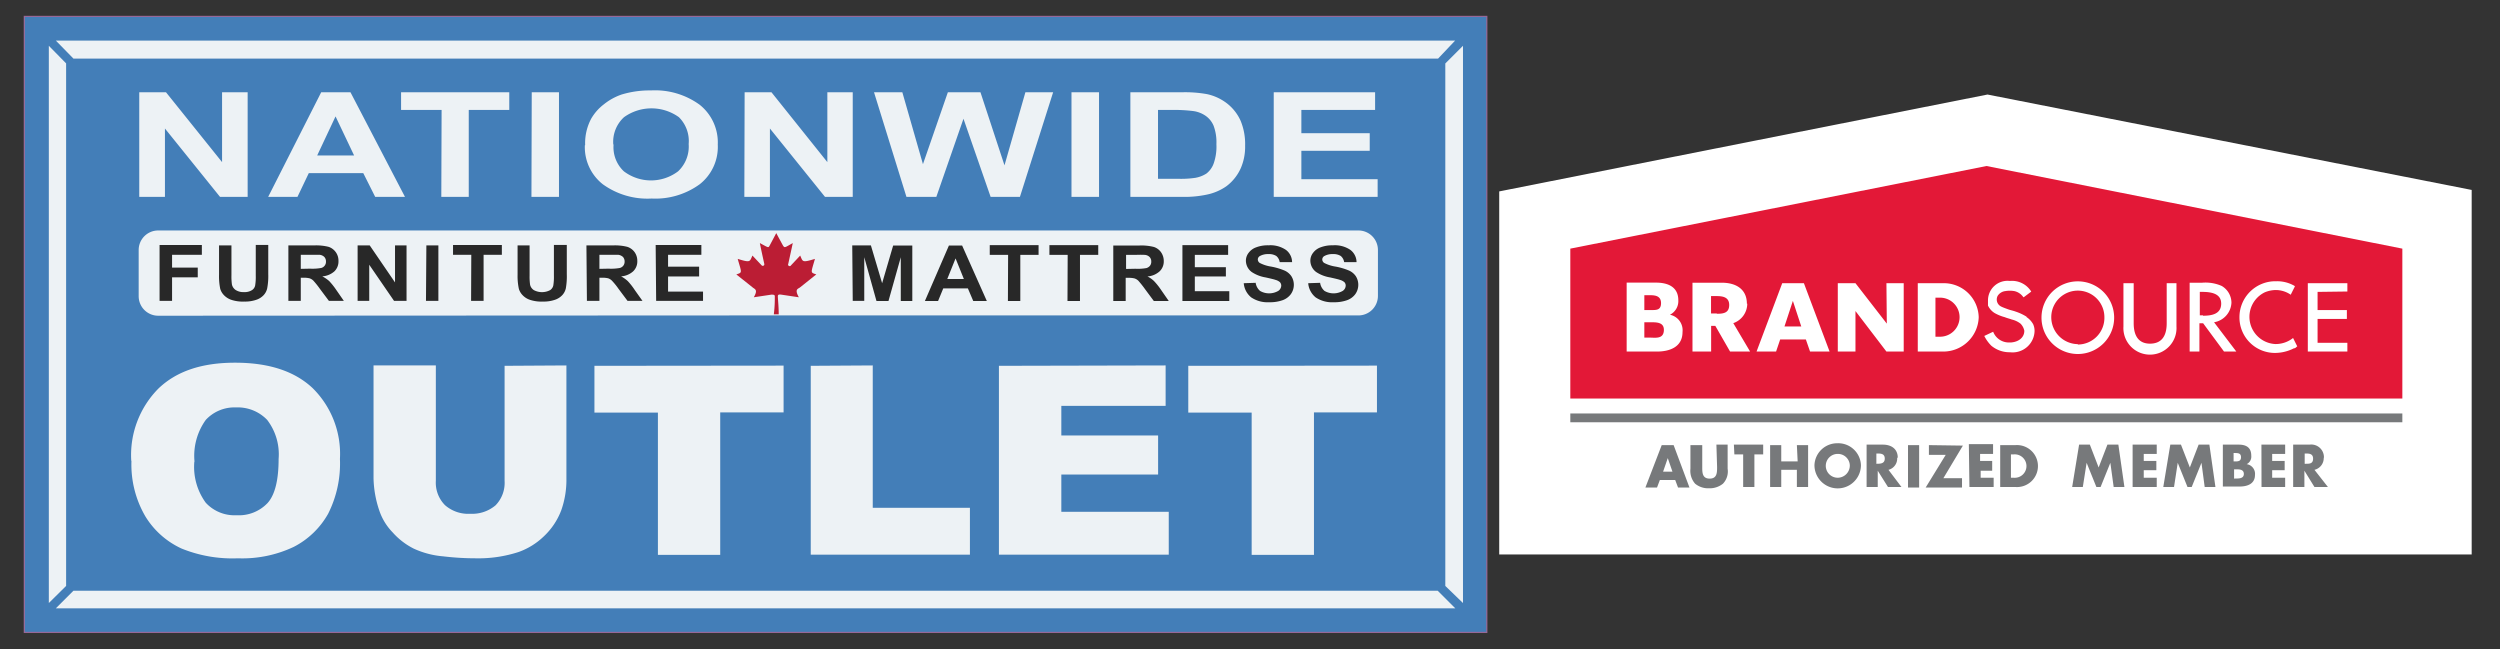
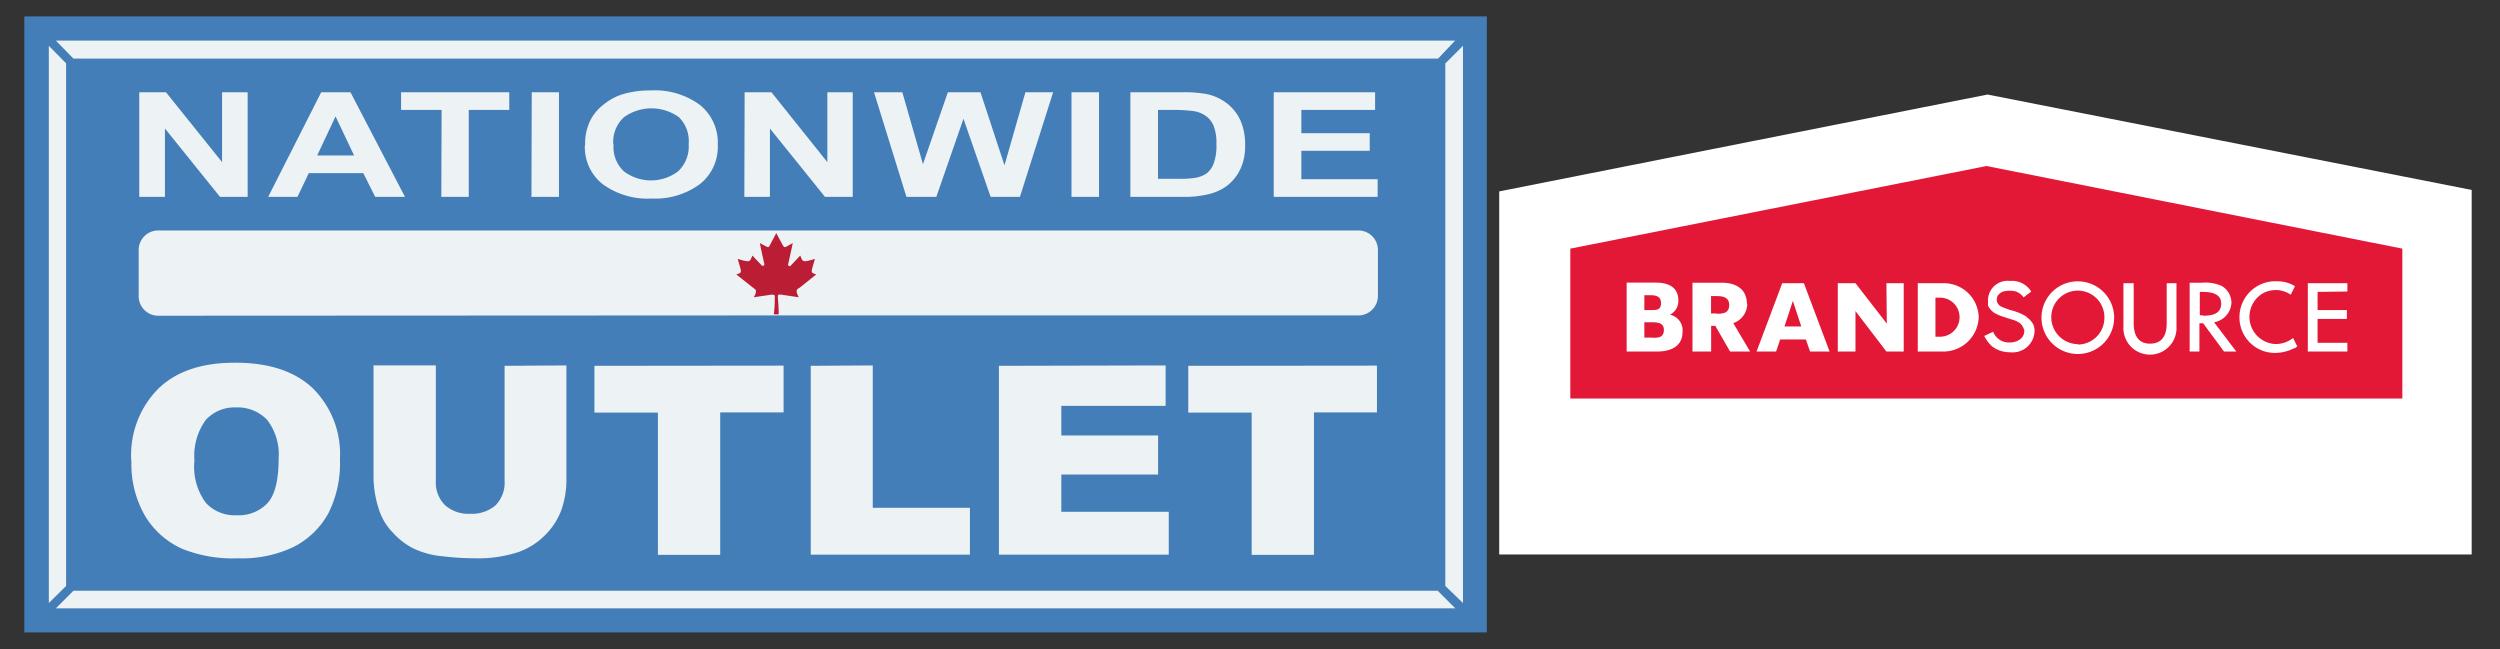
<svg xmlns="http://www.w3.org/2000/svg" viewBox="0 0 256 66.46">
  <rect x="0" y="0" width="256" height="66.46" fill="#333333" stroke="none" />
  <clipPath id="a">
-     <path d="M2.47 1.76h149.72v63.02H2.47z" />
-   </clipPath>
+     </clipPath>
  <path fill="#fff" d="m203.52 9.68-50 9.92v37.18h99.58V19.45z" />
  <path fill="#e31837" d="m203.42 17-42.62 8.46v15.35H246V25.46z" />
  <path fill="#fff" d="M171 32.23a1.56 1.56 0 0 0 .86-1.48c0-1.33-1-1.81-2.29-1.81h-3V36h3.09c1.34 0 2.63-.48 2.63-2a1.62 1.62 0 0 0-1.29-1.77m-2.62-2h.62c.52 0 1.09.09 1.09.81s-.47.71-1 .71h-.71zm.57 4.34h-.57V33h.52c.67 0 1.53-.05 1.48.85s-.9.72-1.47.72zm24.26-1.43L190 29h-1.81v7H190v-4.15l3.17 4.15h1.77v-7h-1.77zM199 29h-2.62v7H199a3.63 3.63 0 0 0 3.62-3.52A3.57 3.57 0 0 0 199 29m-.38 5.48h-.43v-4h.47a2 2 0 1 1 0 4zm-19.74-3.38c0-1.48-1.1-2.15-2.57-2.15h-3V36h1.91v-2.63h.43l1.51 2.63h2.05l-1.72-2.91a2.12 2.12 0 0 0 1.43-2zm-3.1 1h-.57v-1.78h.57c.62 0 1.29.1 1.29.91s-.58.9-1.25.9zm6.72-3.1-2.63 7h2l.42-1.24h2.63l.43 1.24h2l-2.63-7zm.23 4.43.86-2.62.86 2.62zm50.27 1.8a2.79 2.79 0 0 1-1.1-5.29 3 3 0 0 1 1.1-.24 2.7 2.7 0 0 1 1.57.48l.43-.86-.05-.05a3.55 3.55 0 0 0-1.86-.47 3.68 3.68 0 0 0-3.77 3.72 3.63 3.63 0 0 0 3.68 3.62 4.3 4.3 0 0 0 1.91-.48h.05c.09 0 .19-.14.28-.19l-.43-.86a2.86 2.86 0 0 1-1.81.62M228.5 31a2 2 0 0 0-1-1.72 4.1 4.1 0 0 0-2-.33h-1.28V36h1v-2.9h.38l2.14 2.9H229l-2.28-3a2.13 2.13 0 0 0 1.78-2m-2.91 1.29h-.33v-2.4h.28c1.29 0 1.91.39 1.91 1.2 0 1.09-1 1.24-1.86 1.24zm-12.82-3.48a3.71 3.71 0 0 0-3.72 3.67 3.72 3.72 0 1 0 3.72-3.67m0 6.43a2.76 2.76 0 0 1-2.72-2.76 2.72 2.72 0 1 1 5.44 0 2.73 2.73 0 0 1-2.72 2.8zm9.1-2.14c0 1.43-.62 2.09-1.71 2.09s-1.67-.71-1.67-2.09V29h-1.05v4.43a2.72 2.72 0 1 0 5.43 0V29h-1zm18.5-3.25V29h-4.05v7h4.05v-.9h-3.05v-2.44h3v-.91h-3v-1.86zm-32.85 2.58a5.2 5.2 0 0 0-1.14-.53c-.24-.09-.52-.14-.76-.23s-.53-.19-.72-.29a.8.8 0 0 1-.33-1.1 1.08 1.08 0 0 1 .76-.47 2.8 2.8 0 0 1 .95 0 1.53 1.53 0 0 1 .91.62h.05l.76-.57a2.31 2.31 0 0 0-2.19-1.09 2 2 0 0 0-2.24 2v.52a1.8 1.8 0 0 0 .67.76 4.4 4.4 0 0 0 1.05.43c.24.1.48.15.72.24a2.3 2.3 0 0 1 .9.43 1.44 1.44 0 0 1 .38.72c0 .72-.62 1.15-1.38 1.2h-.24a1.72 1.72 0 0 1-1.57-1.1l-.91.43a3.8 3.8 0 0 0 .72 1 2.9 2.9 0 0 0 1.91.67 2.25 2.25 0 0 0 2.52-2.2 1.7 1.7 0 0 0-.14-.66 2.1 2.1 0 0 0-.68-.74z" />
-   <path fill="#77797b" d="M160.8 42.34v.9H246v-.9zm55 3.19-.9 2.34-.9-2.34h-1.1l-.71 4.34h1.09l.39-2.48 1 2.48h.43l1-2.48.34 2.48h1.1l-.62-4.34zm2.58 4.34h2.47v-.95h-1.33v-.77h1.29v-.95h-1.29v-.72h1.33v-.95h-2.47zm6.76-4.34-.9 2.34-.91-2.34h-1.09l-.72 4.34h1.1l.38-2.48 1 2.48h.43l1-2.48.33 2.48h1.1l-.62-4.34zm4.92 2a.86.86 0 0 0 .47-.86c0-.85-.52-1.14-1.29-1.14h-1.62v4.29h1.72c.81 0 1.57-.28 1.57-1.19a1 1 0 0 0-.85-1.1m-1.34-1.14h.1c.33 0 .66 0 .66.43s-.33.43-.62.43h-.14zm.14 2.62h-.09v-.95h.09c.34 0 .91-.05.91.47s-.6.47-.94.47zm2.72.86H234v-.95h-1.33v-.77h1.28v-.95h-1.28v-.72H234v-.95h-2.43zm6.39-3a1.3 1.3 0 0 0-1.48-1.34h-1.67v4.34h1.15V48.2l1.03 1.67h1.38L237 48.11a1.23 1.23 0 0 0 .95-1.24zm-1.81.62H236v-1.05h.1c.33 0 .76 0 .76.52s-.35.53-.73.53zm-66-1.91-1.67 4.34h1.19l.29-.77h1.57l.29.77H173l-1.62-4.34zm.14 2.72.48-1.39.48 1.39zm5.53-.48c0 .57 0 1.19-.76 1.19s-.76-.62-.76-1.19v-2.24h-1.21V48a2 2 0 0 0 .48 1.53A2.1 2.1 0 0 0 175 50a2.16 2.16 0 0 0 1.43-.47 1.81 1.81 0 0 0 .48-1.53v-2.47h-1.15zm1.77-1.29h.9v3.34h1.15v-3.34h.9v-1h-3zm6.48.72h-1.68v-1.67h-1.14v4.29h1.14v-1.76h1.6v1.76h1.15v-4.29H184zm4.1-1.86a2.33 2.33 0 0 0-2.38 2.24 2.38 2.38 0 0 0 4.76 0 2.33 2.33 0 0 0-2.44-2.24zm0 3.53a1.22 1.22 0 1 1 0-2.44 1.22 1.22 0 0 1 1.24 1.15 1.25 1.25 0 0 1-1.3 1.29zm6.15-2.05c0-.91-.67-1.34-1.52-1.34h-1.67v4.34h1.14V48.2l1.05 1.67h1.38l-1.33-1.76a1.19 1.19 0 0 0 .89-1.24zm-2.1.62h-.09v-1.05h.09c.34 0 .77 0 .77.52s-.45.53-.83.53zm3.15 2.43h1.14v-4.34h-1.14zm2.14-4.34v1h1.72l-2.05 3.34h3.72v-.95H199l2-3.34zm4.15 4.29h2.48v-.95h-1.33v-.72H204v-1h-1.24v-.72h1.33v-1h-2.48zm4.72-4.29h-1.57v4.29h1.57a2.15 2.15 0 1 0 0-4.29m-.19 3.34h-.28v-2.39h.28a1.2 1.2 0 1 1 0 2.39" />
  <g clip-path="url(#a)">
    <path fill="#fff" d="M-20.53 1.76h172.72v86.01H-20.53z" />
  </g>
  <path fill="#437eb8" d="M2.49 1.68h149.76v63.08H2.49z" />
-   <path fill="none" stroke="#976898" stroke-miterlimit="10" stroke-width=".12" d="M2.49 1.68h149.76v63.08H2.49z" />
  <g fill-rule="evenodd">
    <path fill="#edf2f5" d="M6.77 6.49V60L5 61.75V4.69zm.75 54h139.7l1.8 1.8H5.72zM148 60V6.5l1.81-1.81v57.06zm-.74-54H7.52l-1.8-1.84H149zm-16.83 14.16h10.64v-1.81h-7.81v-2.91h7v-1.8h-7v-2.38h7.55V9.45h-10.38zm-55 12.14h63.67a2 2 0 0 0 2-2v-4.7a2 2 0 0 0-2-2H16.2a2 2 0 0 0-2 2v4.73a2 2 0 0 0 2 2zm-55.51 15a6.3 6.3 0 0 1 1.15-4.3 4 4 0 0 1 3.1-1.28A4.18 4.18 0 0 1 27.36 43a5.8 5.8 0 0 1 1.17 4c0 2.17-.38 3.68-1.13 4.51a4.05 4.05 0 0 1-3.18 1.25 4 4 0 0 1-3.15-1.28 6.23 6.23 0 0 1-1.17-4.22zm-6.46-.09a10.54 10.54 0 0 0 1.42 5.66 8.5 8.5 0 0 0 3.71 3.3 13.85 13.85 0 0 0 5.77 1A12.3 12.3 0 0 0 30.08 56a8.47 8.47 0 0 0 3.52-3.39A11.4 11.4 0 0 0 34.81 47 9.46 9.46 0 0 0 32 39.73c-1.86-1.74-4.5-2.59-7.93-2.59s-6 .88-7.84 2.64a9.67 9.67 0 0 0-2.79 7.39zm38.21-9.75v11.78a3.3 3.3 0 0 1-.92 2.5 3.7 3.7 0 0 1-2.59.87 3.6 3.6 0 0 1-2.59-.88 3.27 3.27 0 0 1-.94-2.49V37.42h-6.38V49a11 11 0 0 0 .59 3.28 5.9 5.9 0 0 0 1.37 2.24 7.2 7.2 0 0 0 2.18 1.67 9 9 0 0 0 3 .78 28 28 0 0 0 3.28.2 13.3 13.3 0 0 0 4.45-.65 7.2 7.2 0 0 0 2.56-1.59 7.1 7.1 0 0 0 1.79-2.67A9.3 9.3 0 0 0 58 49V37.42zm9.2 0v4.79h6.5v14.57h6.38V42.23h6.49v-4.79zm22.15 0V56.8h16.3V52h-9.95V37.42zm19.27 0V56.8h17.39v-4.39h-11v-3.82h9.91v-4h-9.91v-3.03h10.68v-4.14zm19.39 0v4.79h6.49v14.57h6.38V42.23H141v-4.79zM14.26 20.16h2.63v-7l5.64 7h2.83V9.45h-2.62v7.15L17 9.45h-2.74zm22-4.24h-3.78l1.88-4zm5.21 4.24L35.89 9.45h-3l-5.43 10.71h3l1.16-2.43h5.58l1.22 2.43zm3.72 0H48v-8.9h4.15V9.45H41.07v1.81h4.15zm9.23 0h2.82V9.45h-2.79zm8.38-5.36a3.42 3.42 0 0 1 1.1-2.8 4.82 4.82 0 0 1 5.62 0 3.44 3.44 0 0 1 1 2.75 3.48 3.48 0 0 1-1.08 2.79 4.6 4.6 0 0 1-5.56 0 3.38 3.38 0 0 1-1.05-2.74zm-2.91.07a4.83 4.83 0 0 0 1.84 4 7.8 7.8 0 0 0 5 1.46 7.7 7.7 0 0 0 4.93-1.47 4.86 4.86 0 0 0 1.84-4.05 4.93 4.93 0 0 0-1.85-4.08 7.77 7.77 0 0 0-5-1.47 9.9 9.9 0 0 0-3 .42 6 6 0 0 0-1.81 1 5 5 0 0 0-1.3 1.47 5.34 5.34 0 0 0-.62 2.72zm16.33 5.29h2.62v-7l5.64 7h2.84V9.45h-2.6v7.15L79 9.45h-2.75zm16.6 0h3.06l2.78-8 2.78 8h3l3.4-10.71H105l-2.14 7.48-2.46-7.48h-3.34l-2.55 7.36-2.11-7.36h-2.9zm16.9 0h2.82V9.45h-2.82zm8.86-8.9h1.27a16 16 0 0 1 2.32.11 2.9 2.9 0 0 1 1.3.5 2.35 2.35 0 0 1 .8 1 4.8 4.8 0 0 1 .29 1.9 5.2 5.2 0 0 1-.29 2 2.3 2.3 0 0 1-.73 1 3.1 3.1 0 0 1-1.14.44 10 10 0 0 1-1.71.1h-2.11zm-2.83-1.81v10.71h5.32a11 11 0 0 0 2.5-.23 5.4 5.4 0 0 0 2-.85 4.7 4.7 0 0 0 1.5-1.89 5.5 5.5 0 0 0 .43-2.28 6.2 6.2 0 0 0-.46-2.54 4.7 4.7 0 0 0-1.33-1.73 5.1 5.1 0 0 0-2.11-1 12.7 12.7 0 0 0-2.6-.19z" />
    <path fill="#bb1d34" d="M79.74 32.19c0-.81-.07-1.34-.09-1.85 0-.21.19-.19.34-.17l1.81.27c-.44-.8-.13-.84.11-1l1.68-1.34c-.64-.21-.55-.13-.14-1.59-1.34.41-1.23.29-1.51-.34l-.94 1a.16.16 0 0 1-.28-.16c.44-2 .46-2.12.46-2.12-.85.48-.82.51-1 .26-.47-.86-.69-1.28-.69-1.28l-.68 1.28c-.14.25-.11.22-1-.26 0 0 0 .08.45 2.12a.16.16 0 0 1-.27.16l-.94-1c-.29.63-.18.75-1.51.34.41 1.46.5 1.38-.14 1.59l1.68 1.34c.24.19.55.23.11 1l1.81-.27c.15 0 .35 0 .34.17 0 .51 0 1-.1 1.85h.4" />
-     <path fill="#282828" d="M16.34 30.81h1.28V28.4h2.63v-1h-2.63v-1.31h3.05v-1h-4.33zm6.09-5.68v3a6.4 6.4 0 0 0 .12 1.44 1.56 1.56 0 0 0 .36.63 1.9 1.9 0 0 0 .74.49 3.7 3.7 0 0 0 1.37.19 3.5 3.5 0 0 0 1.22-.18 1.8 1.8 0 0 0 .74-.46 1.5 1.5 0 0 0 .38-.71 6.7 6.7 0 0 0 .11-1.45v-3h-1.28v3.14a5.5 5.5 0 0 1-.06 1 .73.73 0 0 1-.33.49 1.4 1.4 0 0 1-.82.2 1.45 1.45 0 0 1-.84-.21.92.92 0 0 1-.39-.56 6 6 0 0 1-.05-.95v-3.06zm8.37 2.4v-1.44h1.93a.83.83 0 0 1 .48.22.68.68 0 0 1 .17.47.65.65 0 0 1-.49.66 5 5 0 0 1-1.14.07zm-1.27 3.28h1.27v-2.37h.26a2.4 2.4 0 0 1 .64.06 1 1 0 0 1 .39.24 9 9 0 0 1 .67.84l.92 1.23h1.53l-.77-1.11a7.5 7.5 0 0 0-.73-.92 3.4 3.4 0 0 0-.71-.48 2.1 2.1 0 0 0 1.25-.52 1.42 1.42 0 0 0 .41-1.06 1.49 1.49 0 0 0-1-1.44 5.2 5.2 0 0 0-1.48-.15h-2.65zm7.09 0h1.19v-3.7l2.54 3.7h1.28v-5.68h-1.18v3.79l-2.59-3.79h-1.24zm7 0h1.27v-5.68h-1.23zm4.62 0h1.28v-4.72h1.87v-1h-5v1h1.87zM53 25.13v3a6.3 6.3 0 0 0 .13 1.44 1.56 1.56 0 0 0 .36.63 1.84 1.84 0 0 0 .74.49 3.7 3.7 0 0 0 1.37.19 3.5 3.5 0 0 0 1.22-.18 1.8 1.8 0 0 0 .74-.46 1.5 1.5 0 0 0 .38-.71 7 7 0 0 0 .1-1.45v-3h-1.32v3.14a5.5 5.5 0 0 1-.06 1 .76.76 0 0 1-.33.49 1.78 1.78 0 0 1-1.66 0 .88.88 0 0 1-.39-.56 6 6 0 0 1-.05-.95v-3.07zm8.38 2.4v-1.44h1.93a.9.9 0 0 1 .48.22.68.68 0 0 1 .17.47.65.65 0 0 1-.49.66 5 5 0 0 1-1.15.07zm-1.28 3.28h1.28v-2.37h.26a2.4 2.4 0 0 1 .64.06 1 1 0 0 1 .38.24 7 7 0 0 1 .68.84l.92 1.23h1.53L65 29.7a6.7 6.7 0 0 0-.72-.92 3.4 3.4 0 0 0-.68-.48 2.06 2.06 0 0 0 1.24-.52 1.4 1.4 0 0 0 .42-1.06 1.53 1.53 0 0 0-.27-.89 1.5 1.5 0 0 0-.74-.55 5.1 5.1 0 0 0-1.47-.15h-2.73zm7.09 0h4.8v-.95h-3.58v-1.55h3.18v-1h-3.18v-1.22h3.41v-1h-4.68zm20.13 0h1.18v-4.47l1.25 4.48h1.23l1.26-4.48v4.48h1.18v-5.68h-1.96L90.33 29l-1.15-3.87h-1.91zm11.38-2.24H97l.85-2.11zm2.35 2.25-2.53-5.68h-1.35l-2.46 5.68h1.35l.53-1.29h2.52l.55 1.29zm2.16 0h1.27V26.1h1.87v-1h-5v1h1.88zm6.1 0h1.28V26.1h1.87v-1h-5v1h1.87zm6-3.28V26.1h1a9 9 0 0 1 .93 0 .77.77 0 0 1 .48.22.65.65 0 0 1 .17.46.67.67 0 0 1-.13.43.76.76 0 0 1-.36.24 5 5 0 0 1-1.14.07zM114 30.82h1.27v-2.37h.26a2.4 2.4 0 0 1 .64.06 1 1 0 0 1 .39.23 10 10 0 0 1 .67.84l.92 1.24h1.53l-.77-1.11a7 7 0 0 0-.73-.92 2.7 2.7 0 0 0-.68-.48 2.1 2.1 0 0 0 1.25-.53 1.4 1.4 0 0 0 .42-1.05 1.55 1.55 0 0 0-.28-.9 1.45 1.45 0 0 0-.73-.54 5.2 5.2 0 0 0-1.48-.15H114zm7.08 0h4.8v-1h-3.53v-1.51h3.18v-.95h-3.18V26.1h3.41v-1h-4.68zm6.28-1.82a2.1 2.1 0 0 0 .76 1.45 3 3 0 0 0 1.84.5 3.9 3.9 0 0 0 1.38-.21 1.8 1.8 0 0 0 .85-.63 1.65 1.65 0 0 0 .05-1.82 1.64 1.64 0 0 0-.69-.58 6.7 6.7 0 0 0-1.38-.41 3.7 3.7 0 0 1-1.18-.38.44.44 0 0 1-.19-.34.41.41 0 0 1 .21-.36 1.65 1.65 0 0 1 .87-.2 1.4 1.4 0 0 1 .81.19 1 1 0 0 1 .35.63h1.27a1.59 1.59 0 0 0-.63-1.25 2.83 2.83 0 0 0-1.79-.47 3.3 3.3 0 0 0-1.24.2 1.64 1.64 0 0 0-.79.57 1.3 1.3 0 0 0-.28.81 1.45 1.45 0 0 0 .59 1.15 3.6 3.6 0 0 0 1.44.56c.53.12.87.2 1 .25a1.14 1.14 0 0 1 .46.24.54.54 0 0 1 .13.35.67.67 0 0 1-.31.54 1.86 1.86 0 0 1-1.86 0 1.34 1.34 0 0 1-.45-.83zm6.6 0a2.1 2.1 0 0 0 .76 1.45 3 3 0 0 0 1.84.5 3.9 3.9 0 0 0 1.38-.21 1.8 1.8 0 0 0 .85-.63 1.65 1.65 0 0 0 .05-1.82 1.64 1.64 0 0 0-.69-.58 6.7 6.7 0 0 0-1.38-.41 3.7 3.7 0 0 1-1.18-.38.44.44 0 0 1-.19-.34.41.41 0 0 1 .21-.36 1.65 1.65 0 0 1 .87-.2 1.4 1.4 0 0 1 .81.19 1 1 0 0 1 .35.63h1.27a1.59 1.59 0 0 0-.63-1.25 2.83 2.83 0 0 0-1.79-.47 3.3 3.3 0 0 0-1.24.2 1.64 1.64 0 0 0-.79.57 1.3 1.3 0 0 0-.28.81 1.45 1.45 0 0 0 .59 1.15 3.6 3.6 0 0 0 1.44.56c.53.12.87.2 1 .25a1.14 1.14 0 0 1 .46.24.5.5 0 0 1 .13.35.67.67 0 0 1-.31.54 1.86 1.86 0 0 1-1.86 0 1.34 1.34 0 0 1-.45-.83z" />
  </g>
</svg>